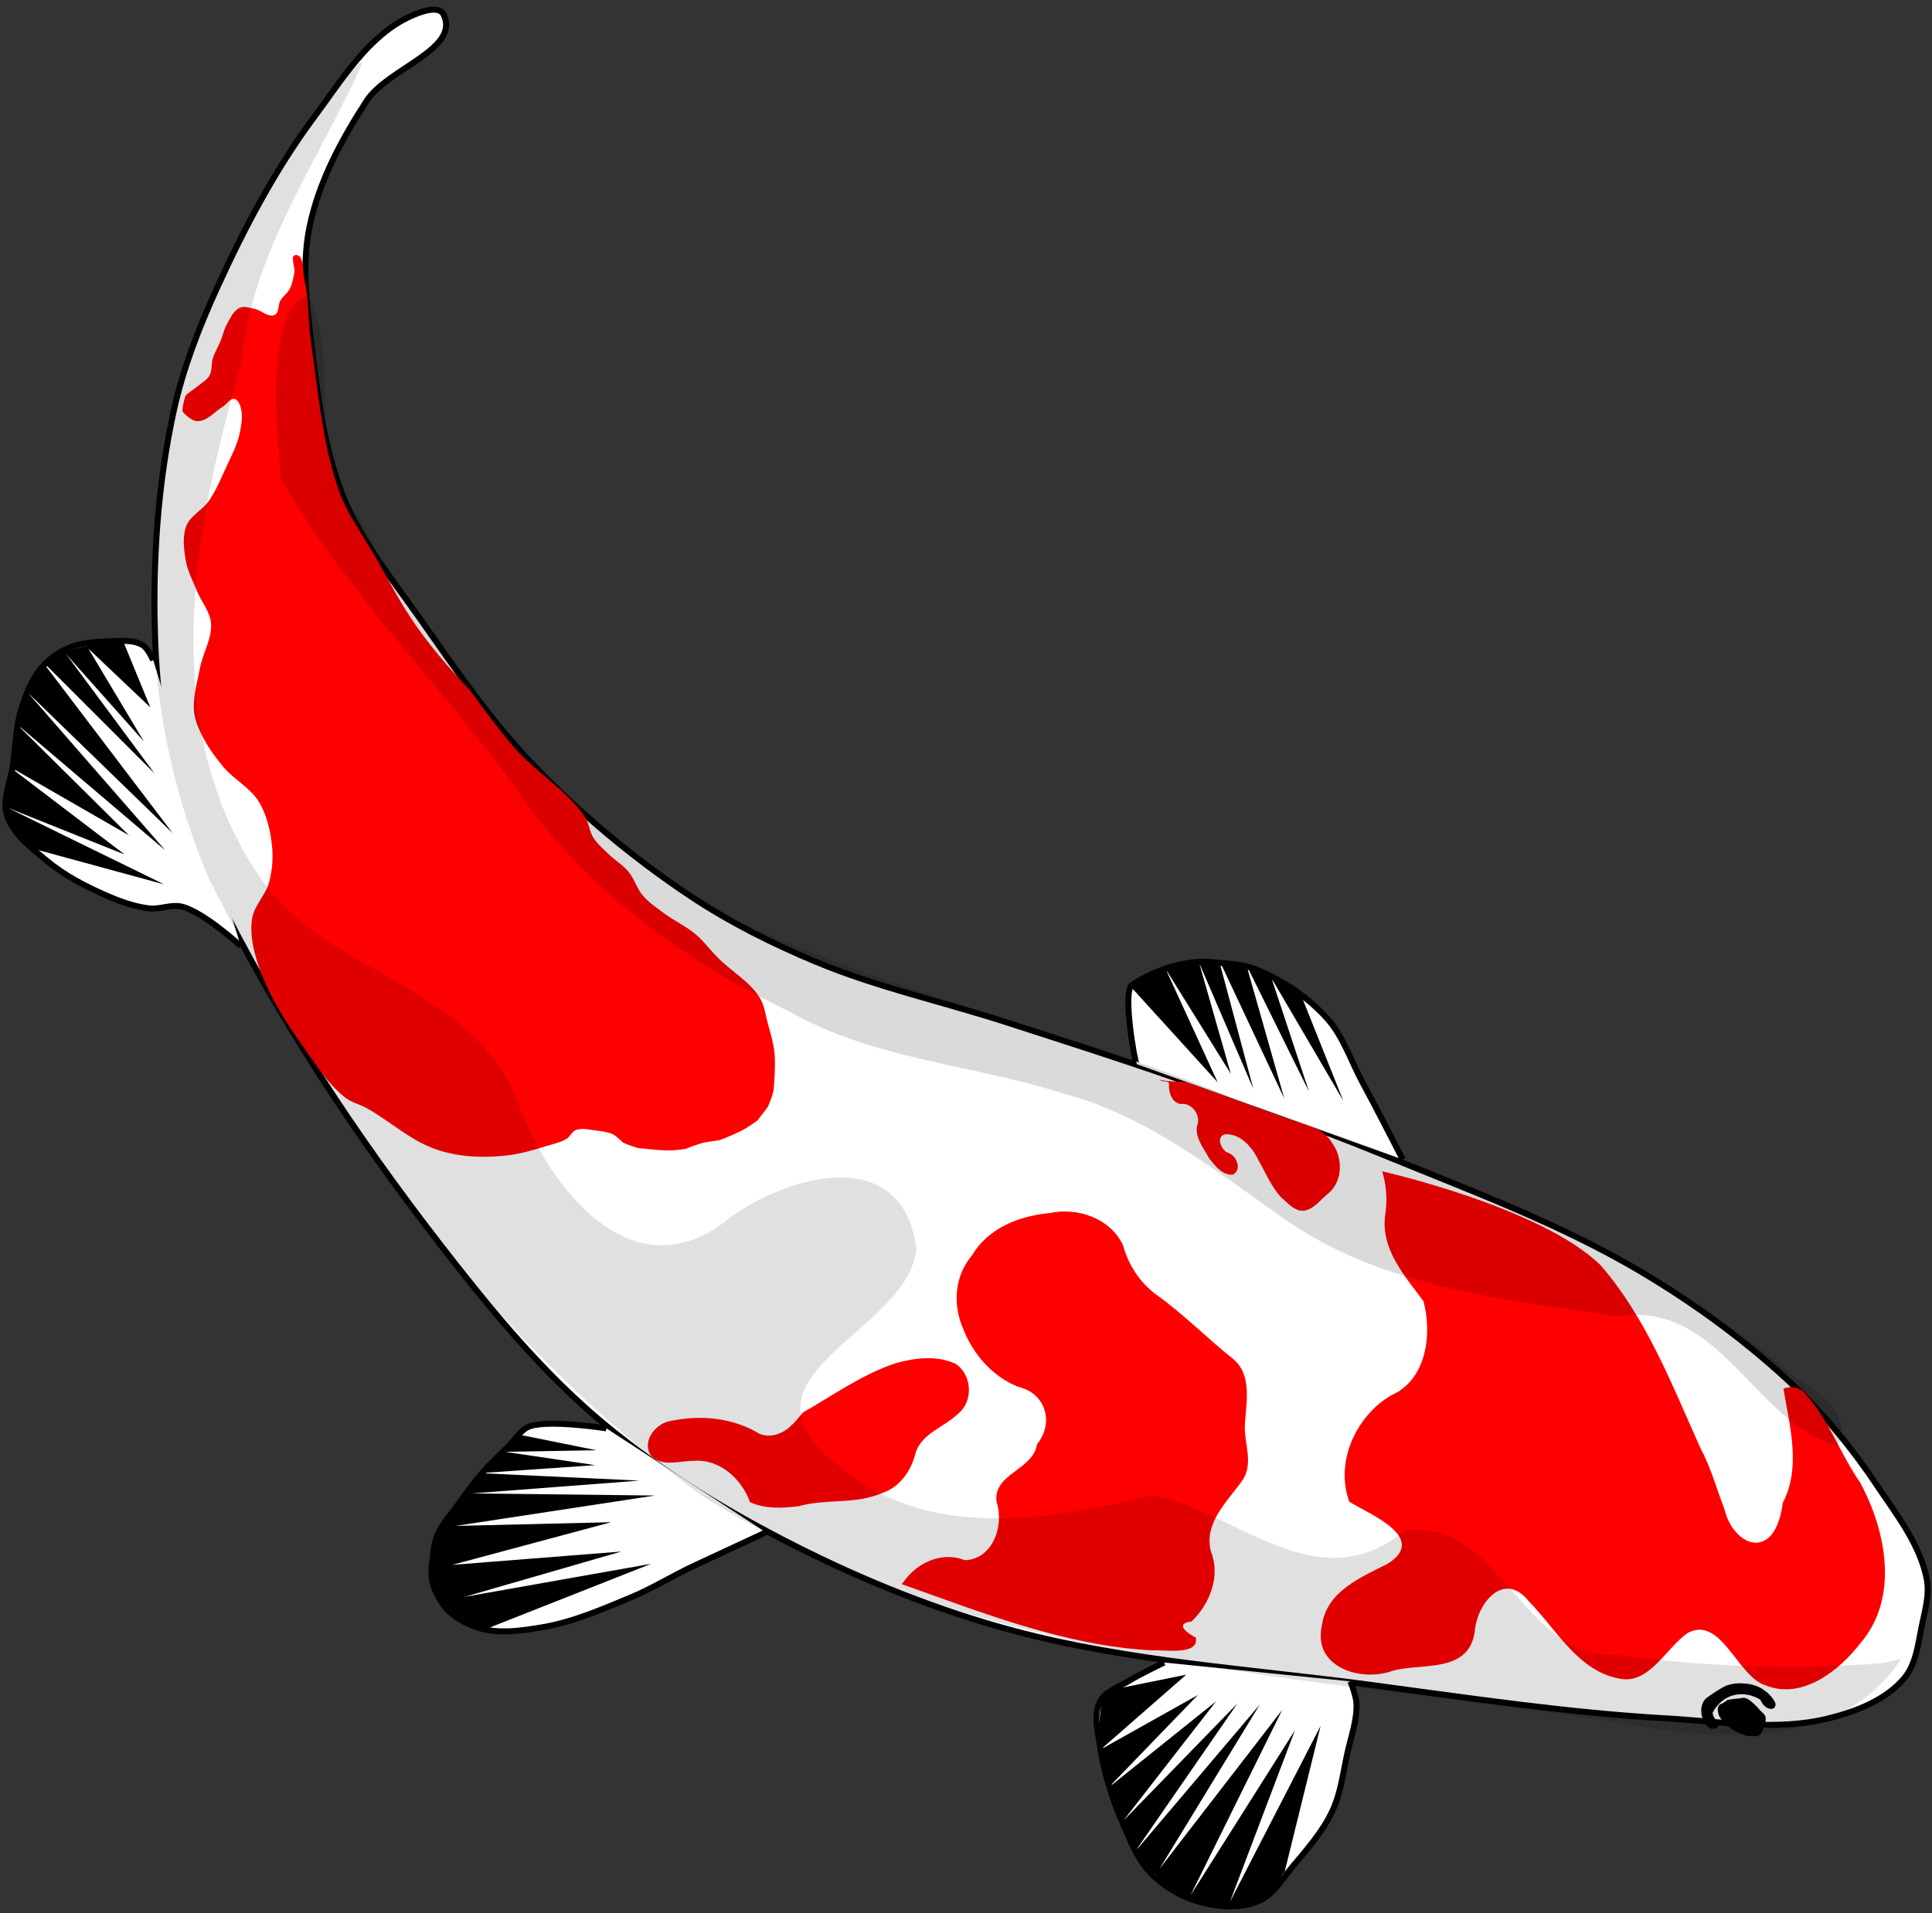
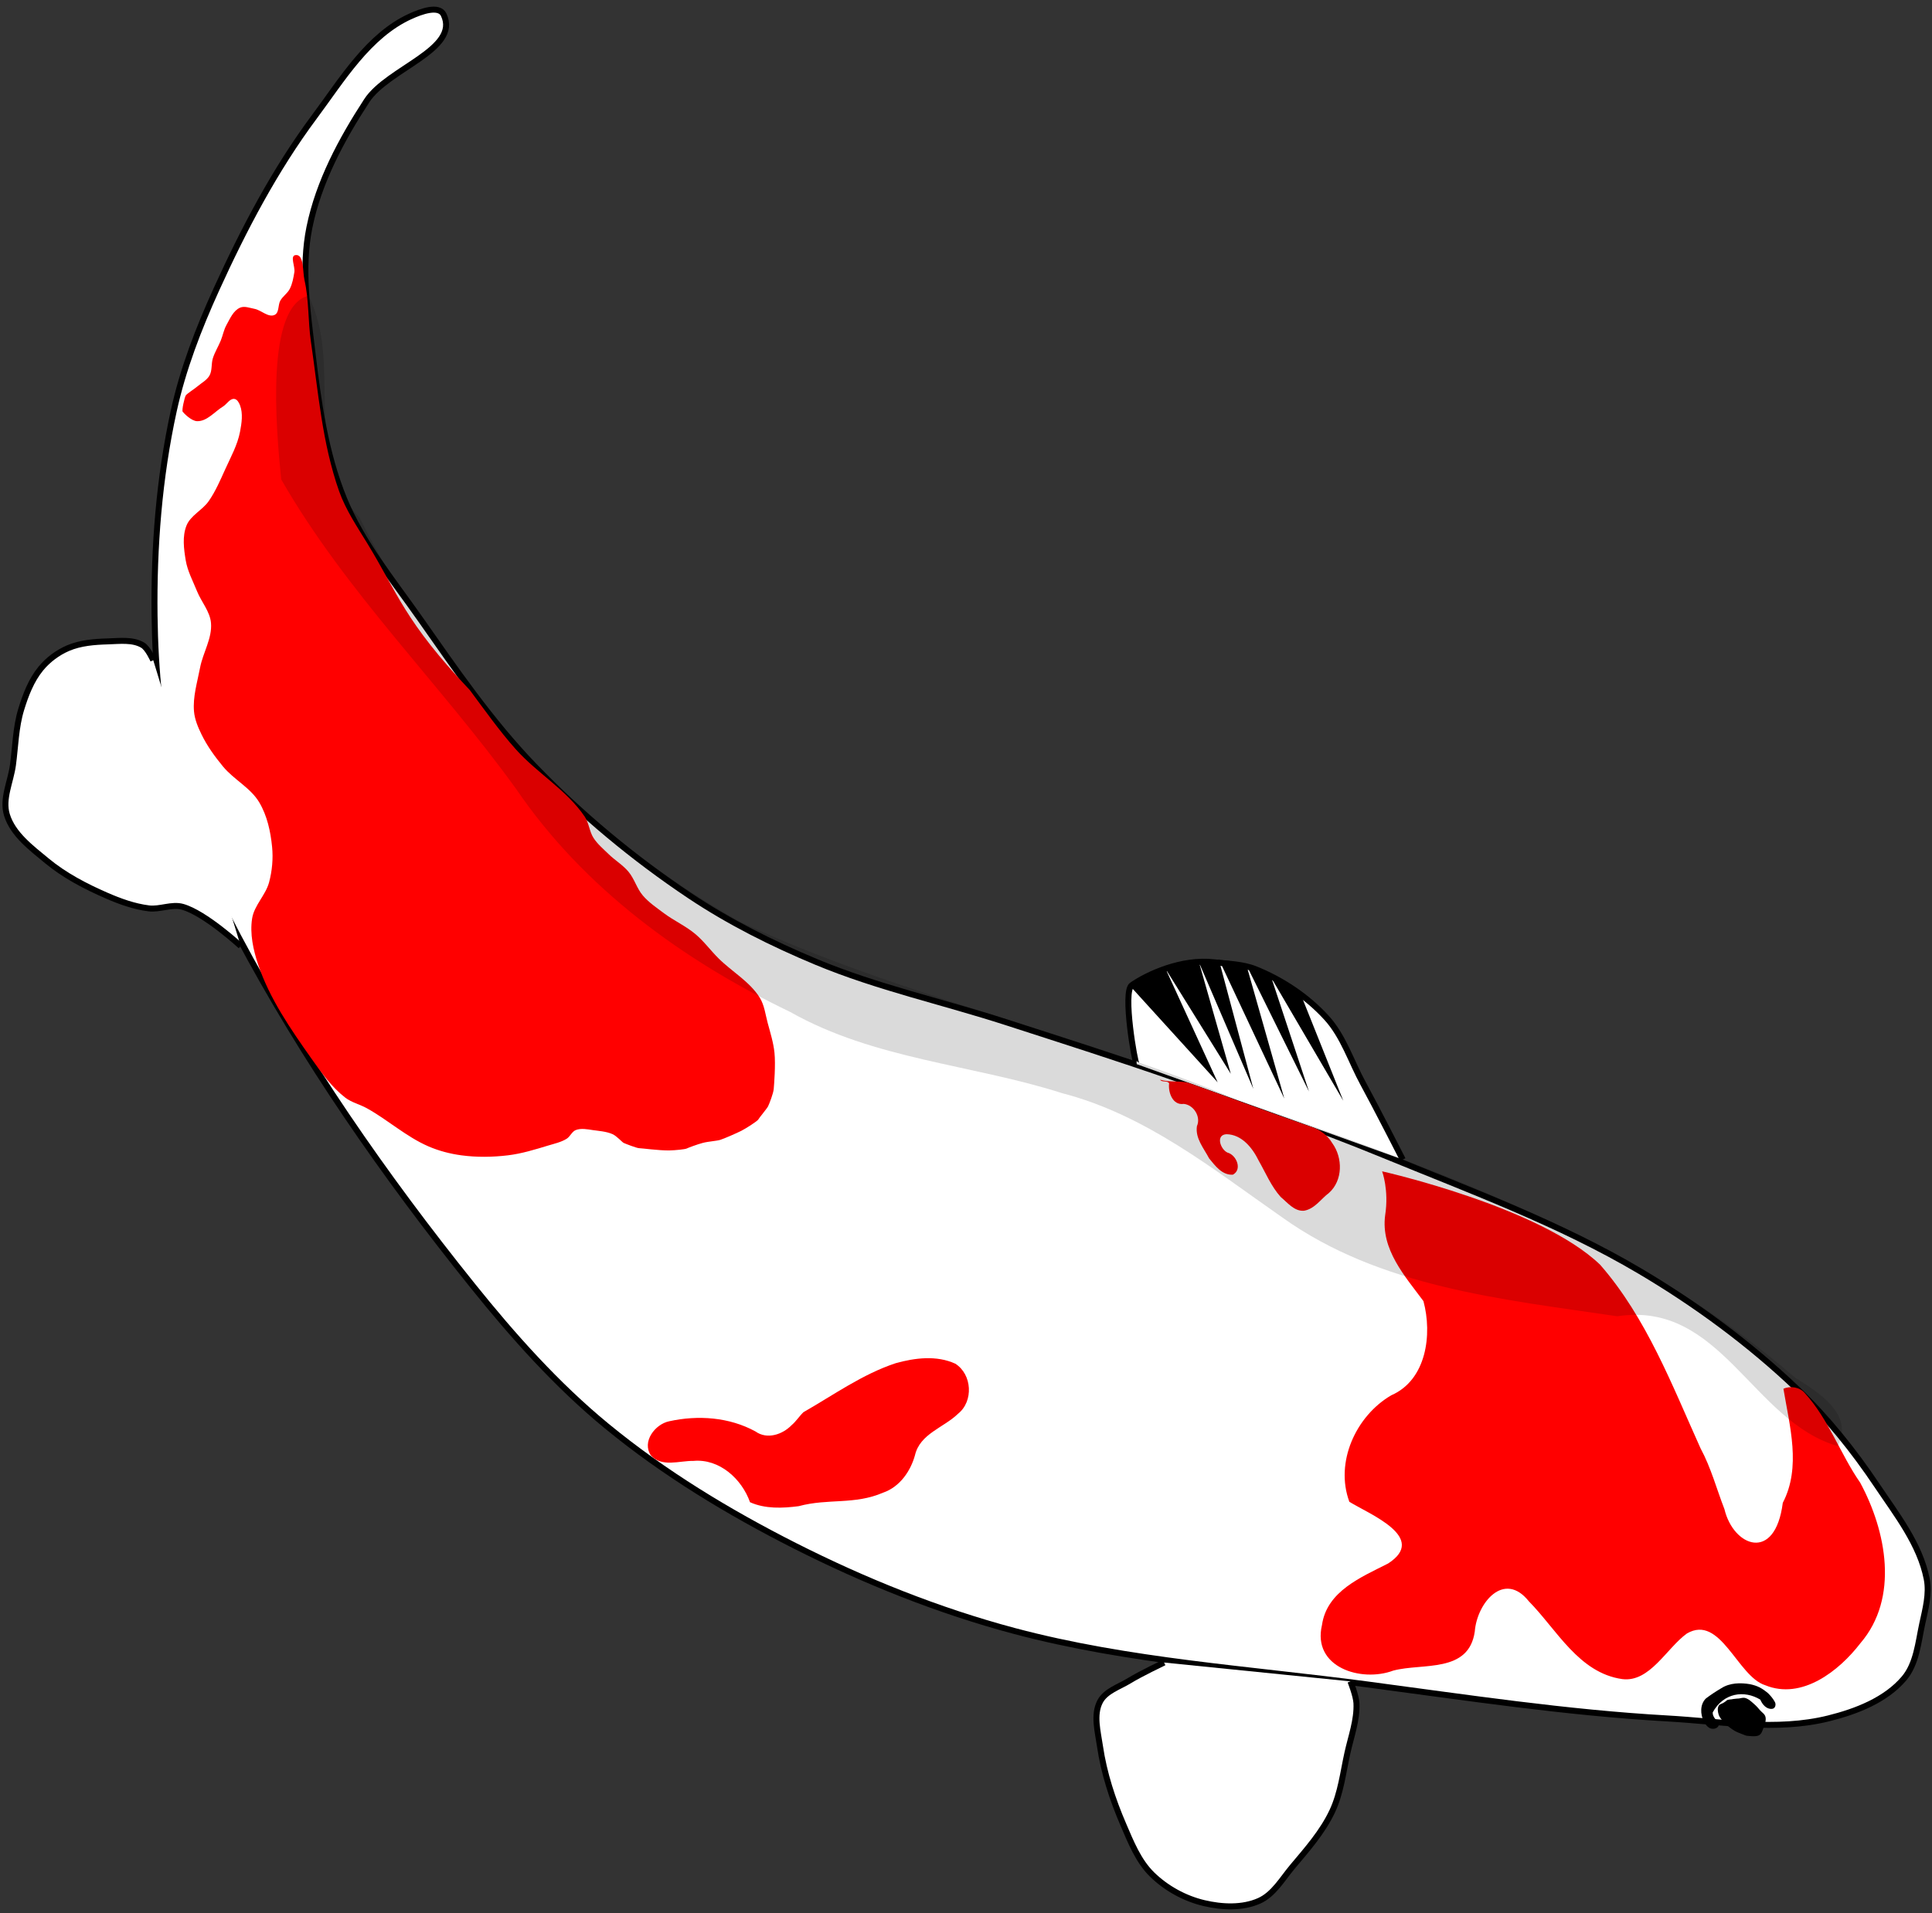
<svg xmlns="http://www.w3.org/2000/svg" height="320.3" preserveAspectRatio="xMidYMid meet" version="1.0" viewBox="-0.4 -1.1 323.4 320.3" width="323.4" zoomAndPan="magnify">
  <rect x="-0.4" y="-1.1" width="323.4" height="320.3" fill="#333333" stroke="none" />
  <g>
    <g id="change1_1">
      <path d="m268.21 178.08c-7.053 3.204-11.445 10.573-16.071 16.786-6.623 8.894-11.836 18.835-16.429 28.929-2.978 6.546-5.605 13.332-7.143 20.357-2.454 11.213-3.354 22.808-3.214 34.286 0.111 9.11 0.947 18.319 3.214 27.143 2.366 9.207 6.258 18.032 10.714 26.429 11.022 20.765 24.568 40.24 39.286 58.571 6.8 8.47 14.107 16.677 22.5 23.571 9.595 7.882 20.35 14.392 31.429 20 11.736 5.941 24.075 10.899 36.786 14.286 19.197 5.115 39.234 6.32 58.929 8.929 16.747 2.218 33.49 4.764 50.357 5.714 8.989 0.506 18.273 2.162 27.01-0.012 4.623-1.15 9.549-3.057 12.627-6.692 2.064-2.438 2.362-5.968 3.03-9.091 0.531-2.482 1.249-5.086 0.758-7.576-1.144-5.801-5.042-10.746-8.334-15.657-3.894-5.811-8.321-11.337-13.385-16.162-7.922-7.55-16.846-14.124-26.264-19.698-13.52-8.002-28.399-13.478-42.931-19.445-11.456-4.705-23.16-8.79-34.85-12.879-9.372-3.279-18.838-6.284-28.284-9.344-10.587-3.429-21.548-5.82-31.82-10.102-7.368-3.071-14.576-6.676-21.213-11.112-9.392-6.276-18.17-13.588-26.011-21.718-7.248-7.514-13.196-16.204-19.193-24.749-4.521-6.442-9.644-12.668-12.627-19.951-3.167-7.731-4.314-16.2-5.303-24.496-0.827-6.94-1.896-14.112-0.505-20.961 1.545-7.606 5.36-14.71 9.596-21.213 3.514-5.395 15.641-8.579 12.879-14.395-0.793-1.669-3.855-0.51-5.537 0.254z" fill="#fff" stroke="#000" transform="translate(-199.88 -176.46)" />
    </g>
    <g id="change1_2">
-       <path d="m327.68 431.92s-8.617 4.033-11.696 5.446c-3.69 1.693-7.145 3.886-10.893 5.446-4.814 2.004-9.68 4.134-14.821 5-3.522 0.593-7.31 1.17-10.714 0.089-2.48-0.787-5.048-2.295-6.339-4.554-1.631-2.854-1.645-6.621-0.893-9.821 0.584-2.485 2.569-4.417 4.018-6.518 1.193-1.73 2.462-3.413 3.839-5 1.366-1.573 2.881-3.012 4.375-4.464 1.193-1.16 2.083-2.865 3.661-3.393 3.32-1.11 12.768 0.357 12.768 0.357" fill="#fff" stroke="#000" transform="translate(-199.88 -176.46)" />
-     </g>
+       </g>
    <g id="change1_3">
      <path d="m394.34 453.72s-3.949 1.886-5.808 3.03c-1.721 1.059-4.002 1.738-4.925 3.535-1.134 2.209-0.358 4.993 0 7.45 0.659 4.52 2.11 8.936 3.914 13.132 1.266 2.945 2.51 6.089 4.798 8.334 2.367 2.322 5.485 4.039 8.713 4.798 2.993 0.705 6.408 0.872 9.218-0.379 2.42-1.077 3.854-3.652 5.556-5.682 2.462-2.936 5.068-5.874 6.692-9.344 1.42-3.033 1.804-6.453 2.525-9.723 0.608-2.757 1.641-5.513 1.515-8.334-0.057-1.265-1.01-3.662-1.01-3.662" fill="#fff" stroke="#000" transform="translate(-199.88 -176.46)" />
    </g>
    <g id="change1_4">
      <path d="m239.78 333.76s-5.959-5.505-9.723-6.566c-1.825-0.514-3.801 0.489-5.682 0.253-2.444-0.307-4.813-1.162-7.071-2.147-3.527-1.537-7.011-3.355-9.975-5.808-2.62-2.169-5.696-4.45-6.692-7.702-0.82-2.675 0.636-5.561 1.01-8.334 0.421-3.121 0.464-6.334 1.389-9.344 0.741-2.411 1.681-4.87 3.283-6.819 1.203-1.463 2.805-2.662 4.546-3.409 2.079-0.893 4.431-1.069 6.692-1.136 1.947-0.058 4.132-0.36 5.808 0.631 0.884 0.523 1.768 2.525 1.768 2.525" fill="#fff" stroke="#000" transform="translate(-199.88 -176.46)" />
    </g>
    <g id="change1_5">
      <path d="m434.29 369.51s-4.621-9.059-6.607-12.679c-2.032-3.703-3.315-7.95-6.161-11.071-3.231-3.544-7.426-6.334-11.875-8.125-2.183-0.879-4.627-0.888-6.964-1.161-5.383-0.628-11.102 1.998-13.75 3.839-1.577 1.097 0.54 13.214 0.804 13.214" fill="#fff" stroke="#000" transform="translate(-199.88 -176.46)" />
    </g>
    <path d="m248.75 220.94c-0.157 0.947-0.321 1.923-0.758 2.778-0.381 0.746-1.157 1.233-1.578 1.957-0.433 0.743-0.174 2.022-0.947 2.399-1.065 0.519-2.244-0.794-3.409-1.01-0.789-0.146-1.665-0.512-2.399-0.189-1.125 0.494-1.675 1.83-2.273 2.904-0.446 0.803-0.602 1.737-0.947 2.588-0.407 1.004-0.999 1.935-1.326 2.967-0.298 0.94-0.083 2.046-0.568 2.904-0.433 0.765-1.284 1.202-1.957 1.768-0.654 0.55-1.831 1.263-2.02 1.578s-0.694 2.462-0.505 2.715 1.442 1.546 2.399 1.578c1.667 0.056 2.935-1.589 4.356-2.462 0.646-0.397 1.142-1.361 1.894-1.263 0.473 0.062 0.778 0.627 0.947 1.073 0.521 1.378 0.275 2.972 0 4.419-0.418 2.2-1.536 4.212-2.462 6.25-0.833 1.834-1.628 3.712-2.778 5.366-1.054 1.517-3.041 2.388-3.725 4.104-0.717 1.799-0.443 3.898-0.126 5.808 0.301 1.813 1.208 3.473 1.894 5.177 0.722 1.792 2.166 3.379 2.336 5.303 0.226 2.568-1.349 4.981-1.831 7.513-0.461 2.421-1.231 4.869-1.01 7.324 0.121 1.345 0.67 2.637 1.263 3.851 0.944 1.936 2.227 3.706 3.599 5.366 1.811 2.191 4.61 3.554 6.061 5.998 1.319 2.222 1.894 4.878 2.147 7.45 0.194 1.976 8e-3 4.017-0.505 5.935-0.577 2.155-2.499 3.856-2.841 6.061-0.397 2.559 0.189 5.247 1.01 7.702 1.91 5.711 5.431 10.799 8.902 15.72 1.668 2.365 3.39 4.798 5.682 6.566 1.058 0.816 2.429 1.12 3.599 1.768 3.53 1.955 6.591 4.766 10.291 6.377 1.76 0.766 3.653 1.26 5.556 1.515 2.566 0.344 5.195 0.308 7.766 0 2.301-0.276 4.538-0.967 6.755-1.641 1.051-0.32 2.162-0.555 3.094-1.136 0.593-0.37 0.866-1.191 1.515-1.452 0.879-0.353 2.02-0.126 2.841 0s2.314 0.212 3.346 0.694c0.706 0.33 1.578 1.326 1.831 1.452s2.21 0.884 2.588 0.884 3.363 0.407 5.051 0.379c0.974-0.016 2.652-0.189 2.904-0.316s1.787-0.706 2.715-0.947c0.951-0.247 2.273-0.316 2.904-0.505s2.778-1.136 3.535-1.515 2.715-1.641 2.841-1.894 1.452-1.831 1.641-2.21 0.884-2.147 0.947-2.904 0.331-4.051 0.126-6.061c-0.173-1.696-0.692-3.341-1.136-4.988-0.385-1.427-0.546-2.975-1.326-4.23-1.69-2.718-4.683-4.365-6.945-6.629-1.315-1.316-2.425-2.846-3.851-4.041-1.606-1.346-3.562-2.218-5.24-3.472-1.232-0.921-2.535-1.798-3.535-2.967-1.006-1.177-1.409-2.787-2.399-3.978-0.954-1.146-2.28-1.926-3.346-2.967-0.884-0.863-1.859-1.674-2.525-2.715-0.687-1.073-0.74-2.479-1.452-3.535-3.011-4.467-7.967-7.281-11.554-11.301-2.786-3.122-5.196-6.561-7.702-9.912-10.989-11.631-11.951-16.046-17.125-24.517-1.728-2.83-3.623-5.625-4.732-8.75-2.847-8.02-3.501-16.668-4.732-25.089-0.498-3.405-0.302-6.914-1.071-10.268-0.333-1.45-0.045-4.408-1.518-4.196-0.948 0.136-0.022 1.922-0.179 2.867z" fill="red" transform="translate(-199.88 -176.46)" />
    <path d="m333.98 411.8c5.044-2.886 9.857-6.352 15.416-8.194 3.221-0.901 6.861-1.359 9.991 0.077 2.821 1.784 3.085 6.298 0.459 8.384-2.372 2.32-6.372 3.332-7.205 6.938-0.712 2.583-2.477 5.282-5.331 6.271-4.808 2.075-9.176 0.926-14.138 2.265-2.709 0.353-5.591 0.475-8.145-0.661-1.377-3.904-5.122-7.319-9.472-6.92-2.358-0.04-5.275 1.117-7.117-0.914-1.562-2.283 0.689-5.232 3.057-5.721 4.822-1.062 10.06-0.696 14.444 1.705 1.944 1.393 4.512 0.525 6.053-1.056 0.753-0.64 1.282-1.503 1.986-2.176z" fill="red" transform="translate(-199.88 -176.46)" />
-     <path d="m350.4 440.59c13.566 4.789 27.247 10.284 41.765 11.084 2.208-0.143 8.028 0.956 7.494-2.126-1.48-0.72-3.62-2.394-0.74-2.682 3.074-2.922 4.901-7.593 3.27-11.714-1.219-4.625 2.471-8.13 4.928-11.481 2.494-3.065 0.505-6.603 0.752-9.988 0.251-3.611 1.203-8.182-2-10.812-4.402-3.511-8.352-7.553-12.94-10.823-2.698-2.03-4.574-4.938-5.456-8.177-2.103-4.514-7.572-6.416-12.25-5.407-5.052 0.445-10.336 2.489-13.012 7.066-2.941 3.396-3.275 8.165-1.552 12.192 1.663 4.326 4.896 8.091 9.257 9.836 4.629 1.063 6.069 6.007 3.154 9.617-0.692 4.372-7.37 4.887-6.782 9.63 1.355 3.903-0.63 9.706-5.352 9.774-3.821-1.555-8.07 0.494-10.278 3.726l-0.258 0.286z" fill="red" transform="translate(-199.88 -176.46)" />
    <path d="m498.01 407.88c1.034 6.25 3.01 13.114-0.107 19.101-1.28 10.037-8.265 7.361-9.766 1.058-1.313-3.363-2.222-6.89-3.996-10.176-4.787-10.622-9.048-21.841-16.796-30.73-10.065-9.715-36.511-15.658-36.511-15.658s1.171 3.131 0.511 7.344c-0.769 5.76 3.363 10.257 6.408 14.392 1.503 5.564 0.517 13.196-5.385 15.762-5.928 3.463-9.469 11.216-7.016 17.838 3.449 2.107 13.202 5.995 6.476 10.331-4.482 2.284-10.247 4.617-11.059 10.291-1.672 7.09 6.54 9.654 11.937 7.635 4.934-1.308 12.635 0.495 13.64-6.547 0.365-4.764 4.894-10.277 9.063-5.041 4.682 4.754 8.358 11.984 15.623 13.012 4.617 0.586 7.414-5.183 10.82-7.634 5.637-3.292 8.465 7.213 13.112 8.66 6.131 2.514 12.36-2.385 15.928-7.03 6.523-7.595 4.341-18.792-0.033-26.884-3.353-4.83-5.276-10.627-9.263-14.992-0.838-1.01-2.42-1.253-3.585-0.731z" fill="red" transform="translate(-199.88 -176.46)" />
    <path d="m395.18 356.74c-0.189 1.505 0.586 3.724 2.445 3.446 1.677 0.16 2.919 2.168 2.21 3.723-0.307 2.042 1.155 3.704 2.037 5.395 1.018 1.24 2.181 2.845 3.982 2.733 1.627-0.865 0.58-3.324-0.913-3.7-1.193-0.564-2.012-3.003-0.141-3.075 2.553 0.051 4.329 2.296 5.362 4.402 1.175 2.06 2.098 4.321 3.693 6.103 1.137 0.938 2.267 2.425 3.891 2.309 1.797-0.294 2.831-1.966 4.195-2.987 2.338-2.097 2.324-5.863 0.565-8.312-0.819-1.388-2.17-2.365-3.71-2.812-6.738-2.318-13.414-4.816-20.123-7.219-1.491-0.539-3.519-0.095-5.011-0.631 0.327 0.536 1.19 0.089 1.518 0.625z" fill="red" transform="translate(-199.88 -176.46)" />
    <g id="change2_1">
      <path d="m494.147,459.938c.317.78 1.013,1.624 1.94,1.539 .566-.023.74-.747.481-1.169-.283-.538-.69-1.01-1.117-1.439-1.04-.871-1.762-1.249-3.024-1.522-1.618-.275-3.398-.239-4.821.675-.888.527-1.758,1.094-2.579,1.718-1.005.999-.939,2.643-.344,3.839 .319.598.855,1.312 1.617,1.234 .479-.004 1.109-.443.824-.974-.387-.538-.995-1.048-.949-1.779 1.815-3.285 5.273-3.764 7.973-2.123z" fill="inherit" transform="translate(-199.88 -176.46)" />
    </g>
    <g id="change2_2">
      <path d="m491.281,459.625c-.293.008-.572.114-.844.125h-.125c-.162.01-.381.034-.562.062l-.25.031c-.068.01-.108.031-.125.031-.07,0-.207.011-.344.031s-.254.051-.312.062c-.051.01-.101.026-.156.062s-.12.105-.188.156c-.135.103-.285.204-.406.281-.109.069-.263.126-.406.188s-.29.14-.375.281c-.261.436-.169,1.005-.031,1.469 .162.543.564.948.938,1.344 .505.536 1.109,1.039 1.75,1.406 .345.198.845.399 1.281.562 .218.082.398.169.562.219s.297.062.375.062l.312.031c.145.014.31.026.5.031 .379.01.805-.008 1.094-.188 .406-.252.536-.781.688-1.188 .213-.572.503-1.251.344-1.875-.123-.481-.583-.728-.875-1.062-.3-.344-.614-.729-.969-1.031-.474-.404-.931-.897-1.562-1.062-.1-.026-.215-.034-.312-.031z" fill="inherit" transform="translate(-199.88 -176.46)" />
    </g>
    <g id="change2_3">
-       <path d="m280.36 448.17c-17.842-6.07-6.172-20.444 5.766-32.653l13.162 2.653-15.268 0.268 15.089 2.232-19.286 1.339 26.696 1.25-28.036 2.143 30.625 0.357-33.393 5.089 26.071-0.625-26.607 7.143 28.304-2.232-26.25 7.589 31.25-5.536-28.036 11.071" fill="inherit" transform="translate(-199.88 -176.46)" />
-     </g>
+       </g>
    <g id="change2_4">
-       <path d="m414.29 488.97c-3.825 6.698-8.683 6.304-14.233 4.515-12.942-4.171-18.8-23.087-15.79-34.945l13.773-2.785-14.286 12.5 16.25-9.107-15 15.536 18.036-14.464-15.536 20 19.107-19.643-17.143 24.821 20.893-24.643-16.786 27.5 20.536-26.607-15.357 31.071 17.5-27.679-10.893 28.75 15.179-29.464-6.071 24.643" fill="inherit" transform="translate(-199.88 -176.46)" />
-     </g>
+       </g>
    <g id="change2_5">
-       <path d="m205.33 317.76c-4.599-3.689-5.812-5.502-2.989-18.466 0.918-4.213 0.979-7.278 2.226-9.531 3.392-6.129 9.089-6.249 15.494-7.135l4.58 11.165-10.357-9.821 9.286 15.536-13.036-14.643 14.821 20-18.929-18.929 21.964 28.929-24.286-23.571 23.036 26.429-25-21.25 18.929 18.75-20.179-11.607 19.464 14.821-19.643-7.857 26.25 12.857-21.607-5.893" fill="inherit" transform="translate(-199.88 -176.46)" />
-     </g>
+       </g>
    <g id="change2_6">
      <path d="m388.52 340.3 14.787 16.272-8.704-18.97 10.902 17.544-5.3-18.579 9.076 21.104-5.824-21.806 11.003 23.429-6.353-22.386 10.482 21.203-6.266-18.967 12.013 20.518-7.15-17.9c-10.298-9.137-23.81-5.54-28.413-1.418" fill="inherit" transform="translate(-199.88 -176.46)" />
    </g>
  </g>
  <g id="change2_7">
-     <path d="m517.7 453.09c-10.284 15.915-31.736 13.481-47.842 10.62-51.674-8.053-107.13-9.071-152.73-37.836-36.189-26.202-62.676-63.743-82.594-103.25-15.656-36.381-11.315-79.454 8.553-113.36 4.068-7.596 13.923-22.176 17.16-23.62-7.271 16.559-18.699 31.78-20.289 50.325-8.179 28.019-14.516 61.301 3.525 86.988 11.389 15.733 35.545 17.556 42.757 37.156 4.996 13.846 18.703 31.642 34.359 19.954 9.97-7.921 29.959-13.649 32.262 4.311-1.079 14.084-32.804 21.402-12.889 36.424 14.512 12.626 35.384 9.099 52.416 4.93 14.422 2.716 27.495 17.955 42.296 5.874 16.397-1.899 19.077 21.49 35.71 20.868 14.657 1.984 29.764 2.528 44.458 1.314l2.852-0.7z" fill="inherit" opacity=".122" transform="translate(-199.88 -176.46)" />
+     <path d="m517.7 453.09l2.852-0.7z" fill="inherit" opacity=".122" transform="translate(-199.88 -176.46)" />
    <path d="m507.1 417.48c-14.294-4.124-19.571-24.393-36.891-21.735-19.33-2.856-39.726-4.847-56.122-16.572-11.571-8.071-22.835-17.158-36.794-20.774-15.123-4.836-31.443-5.643-45.518-13.594-17.934-8.633-34.526-20.673-45.851-37.279-12.696-17.619-28.523-32.97-39.374-51.897-0.9-8.862-2.614-28.914 4.548-30.756 5.942 11.656-1.449 26.524 8.574 37.183 14.067 28.107 36.424 52.476 63.948 67.768 26.727 12.421 55.873 18.318 83.008 29.712 32.83 11.36 66.61 23.277 93.236 46.418 3.783 2.424 10.043 6.07 7.237 11.528z" fill="inherit" opacity=".145" transform="translate(-199.88 -176.46)" />
  </g>
</svg>